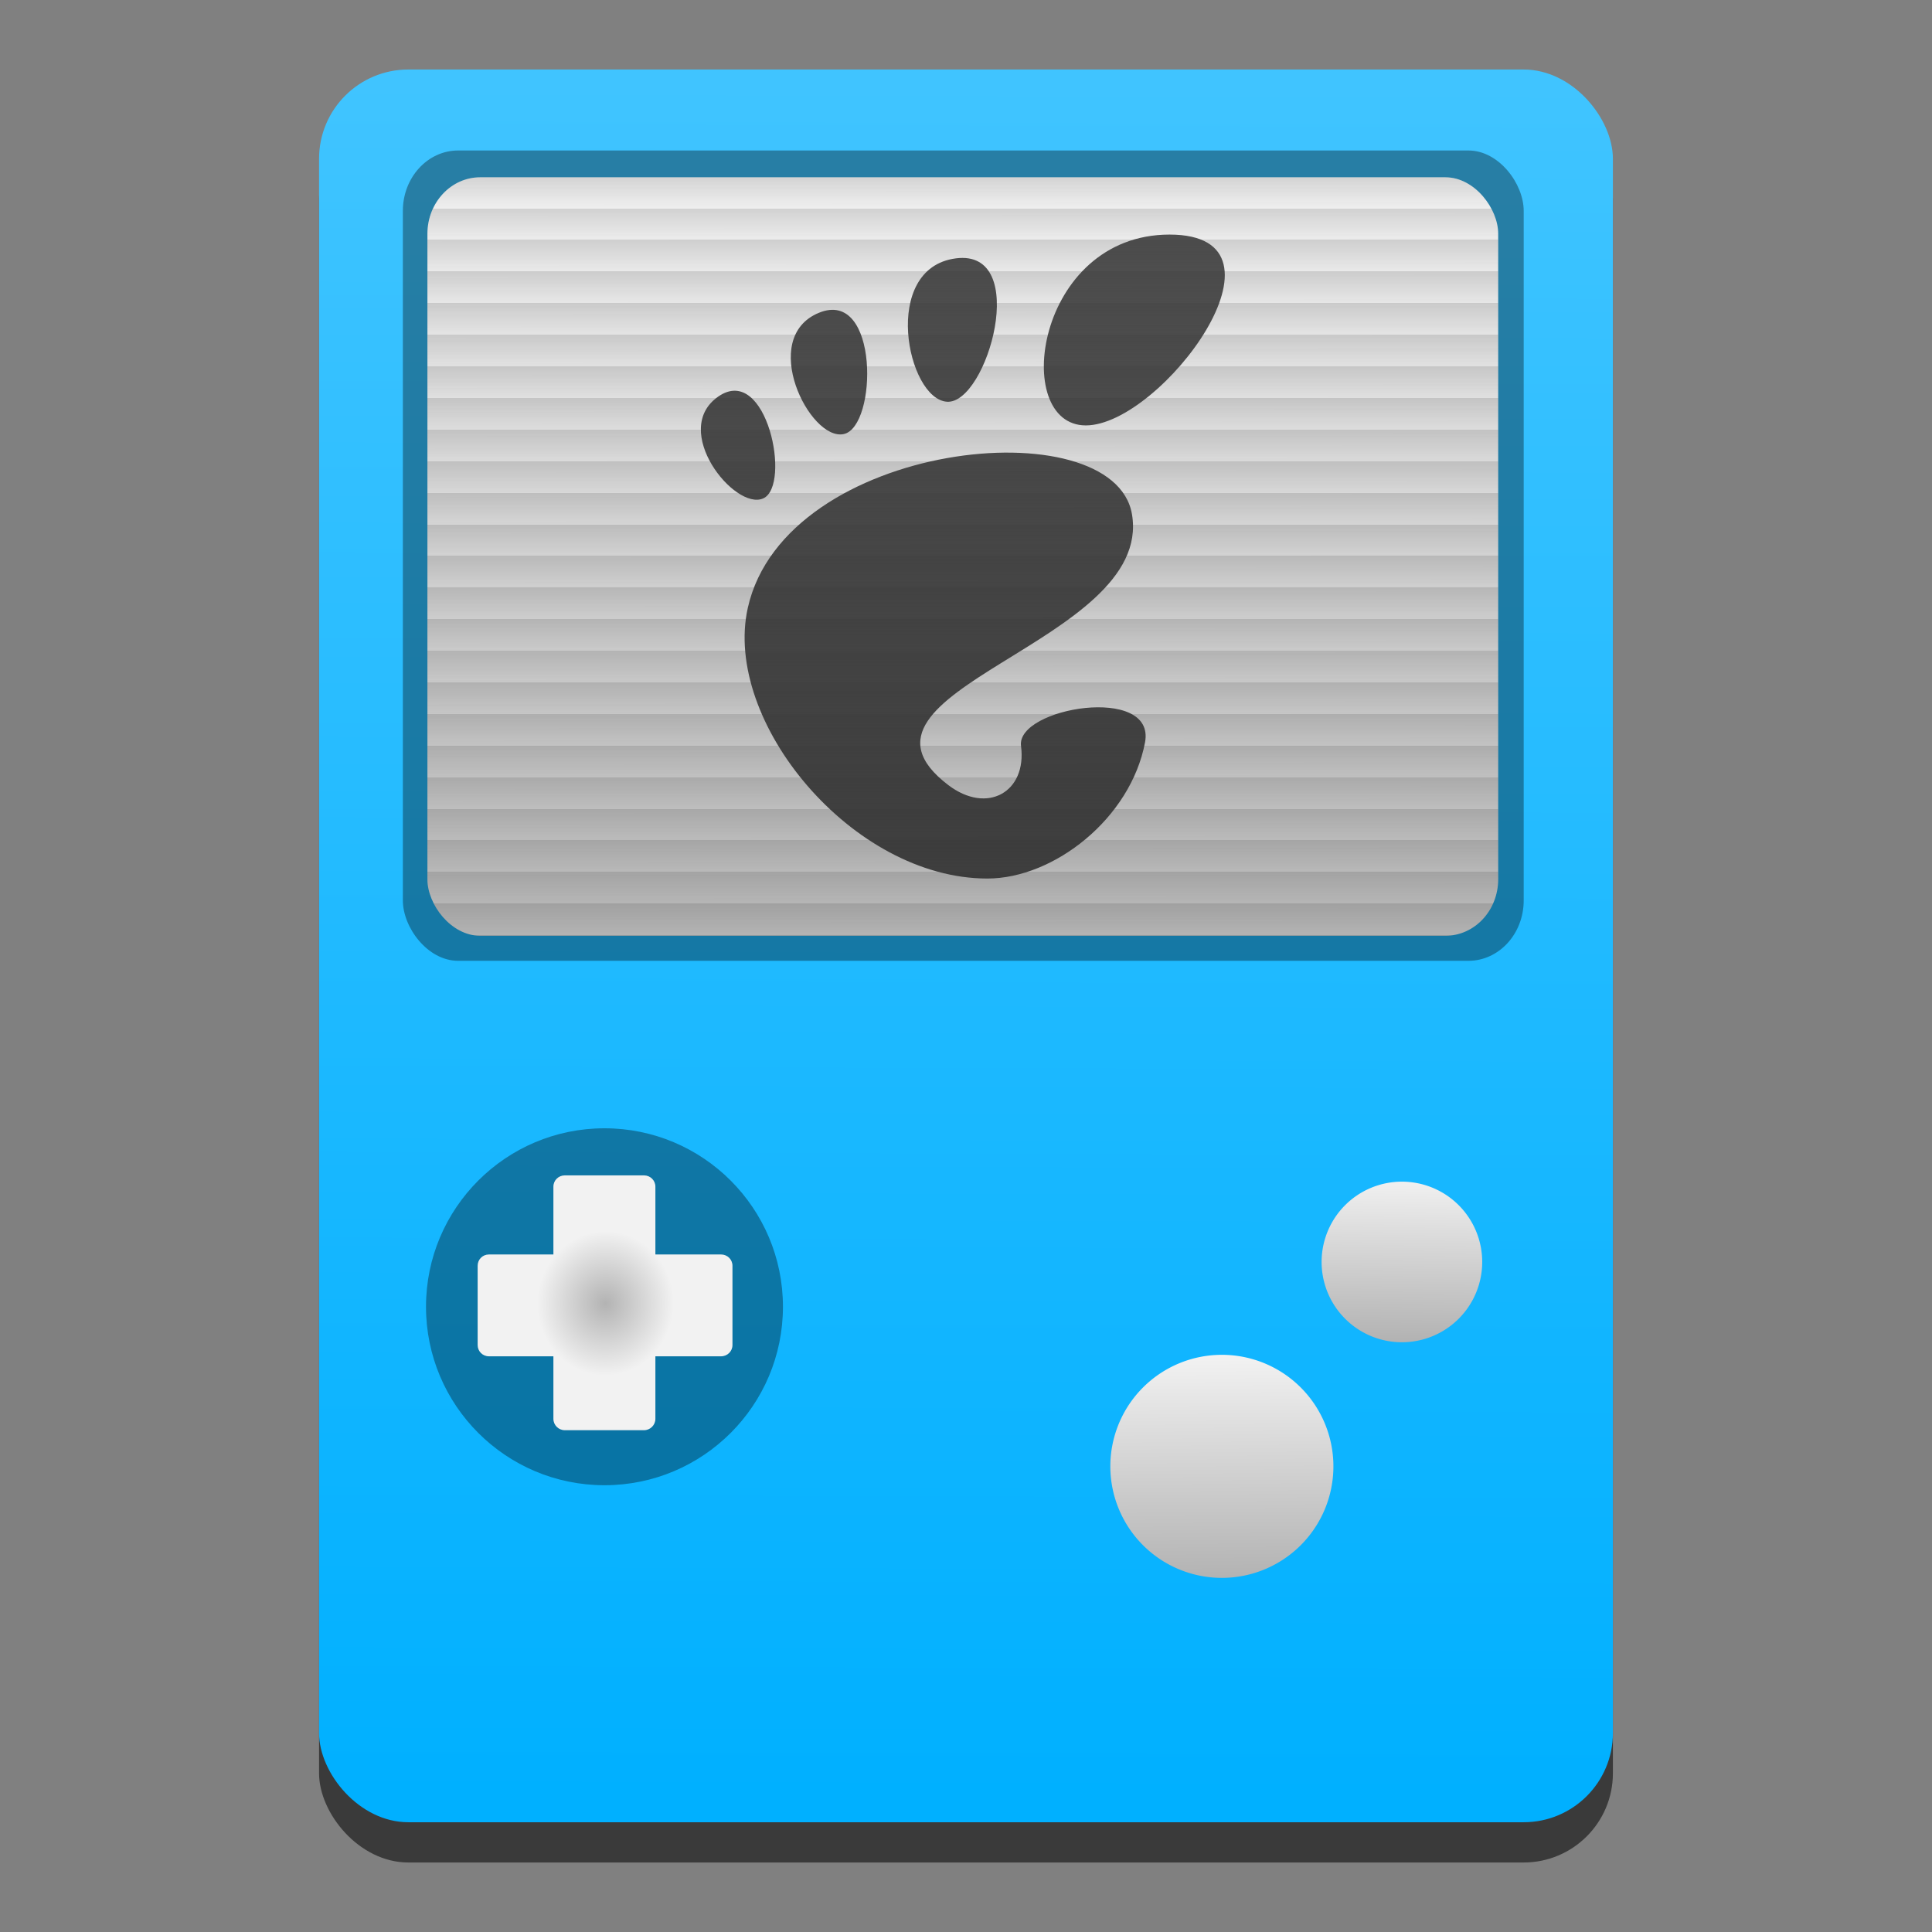
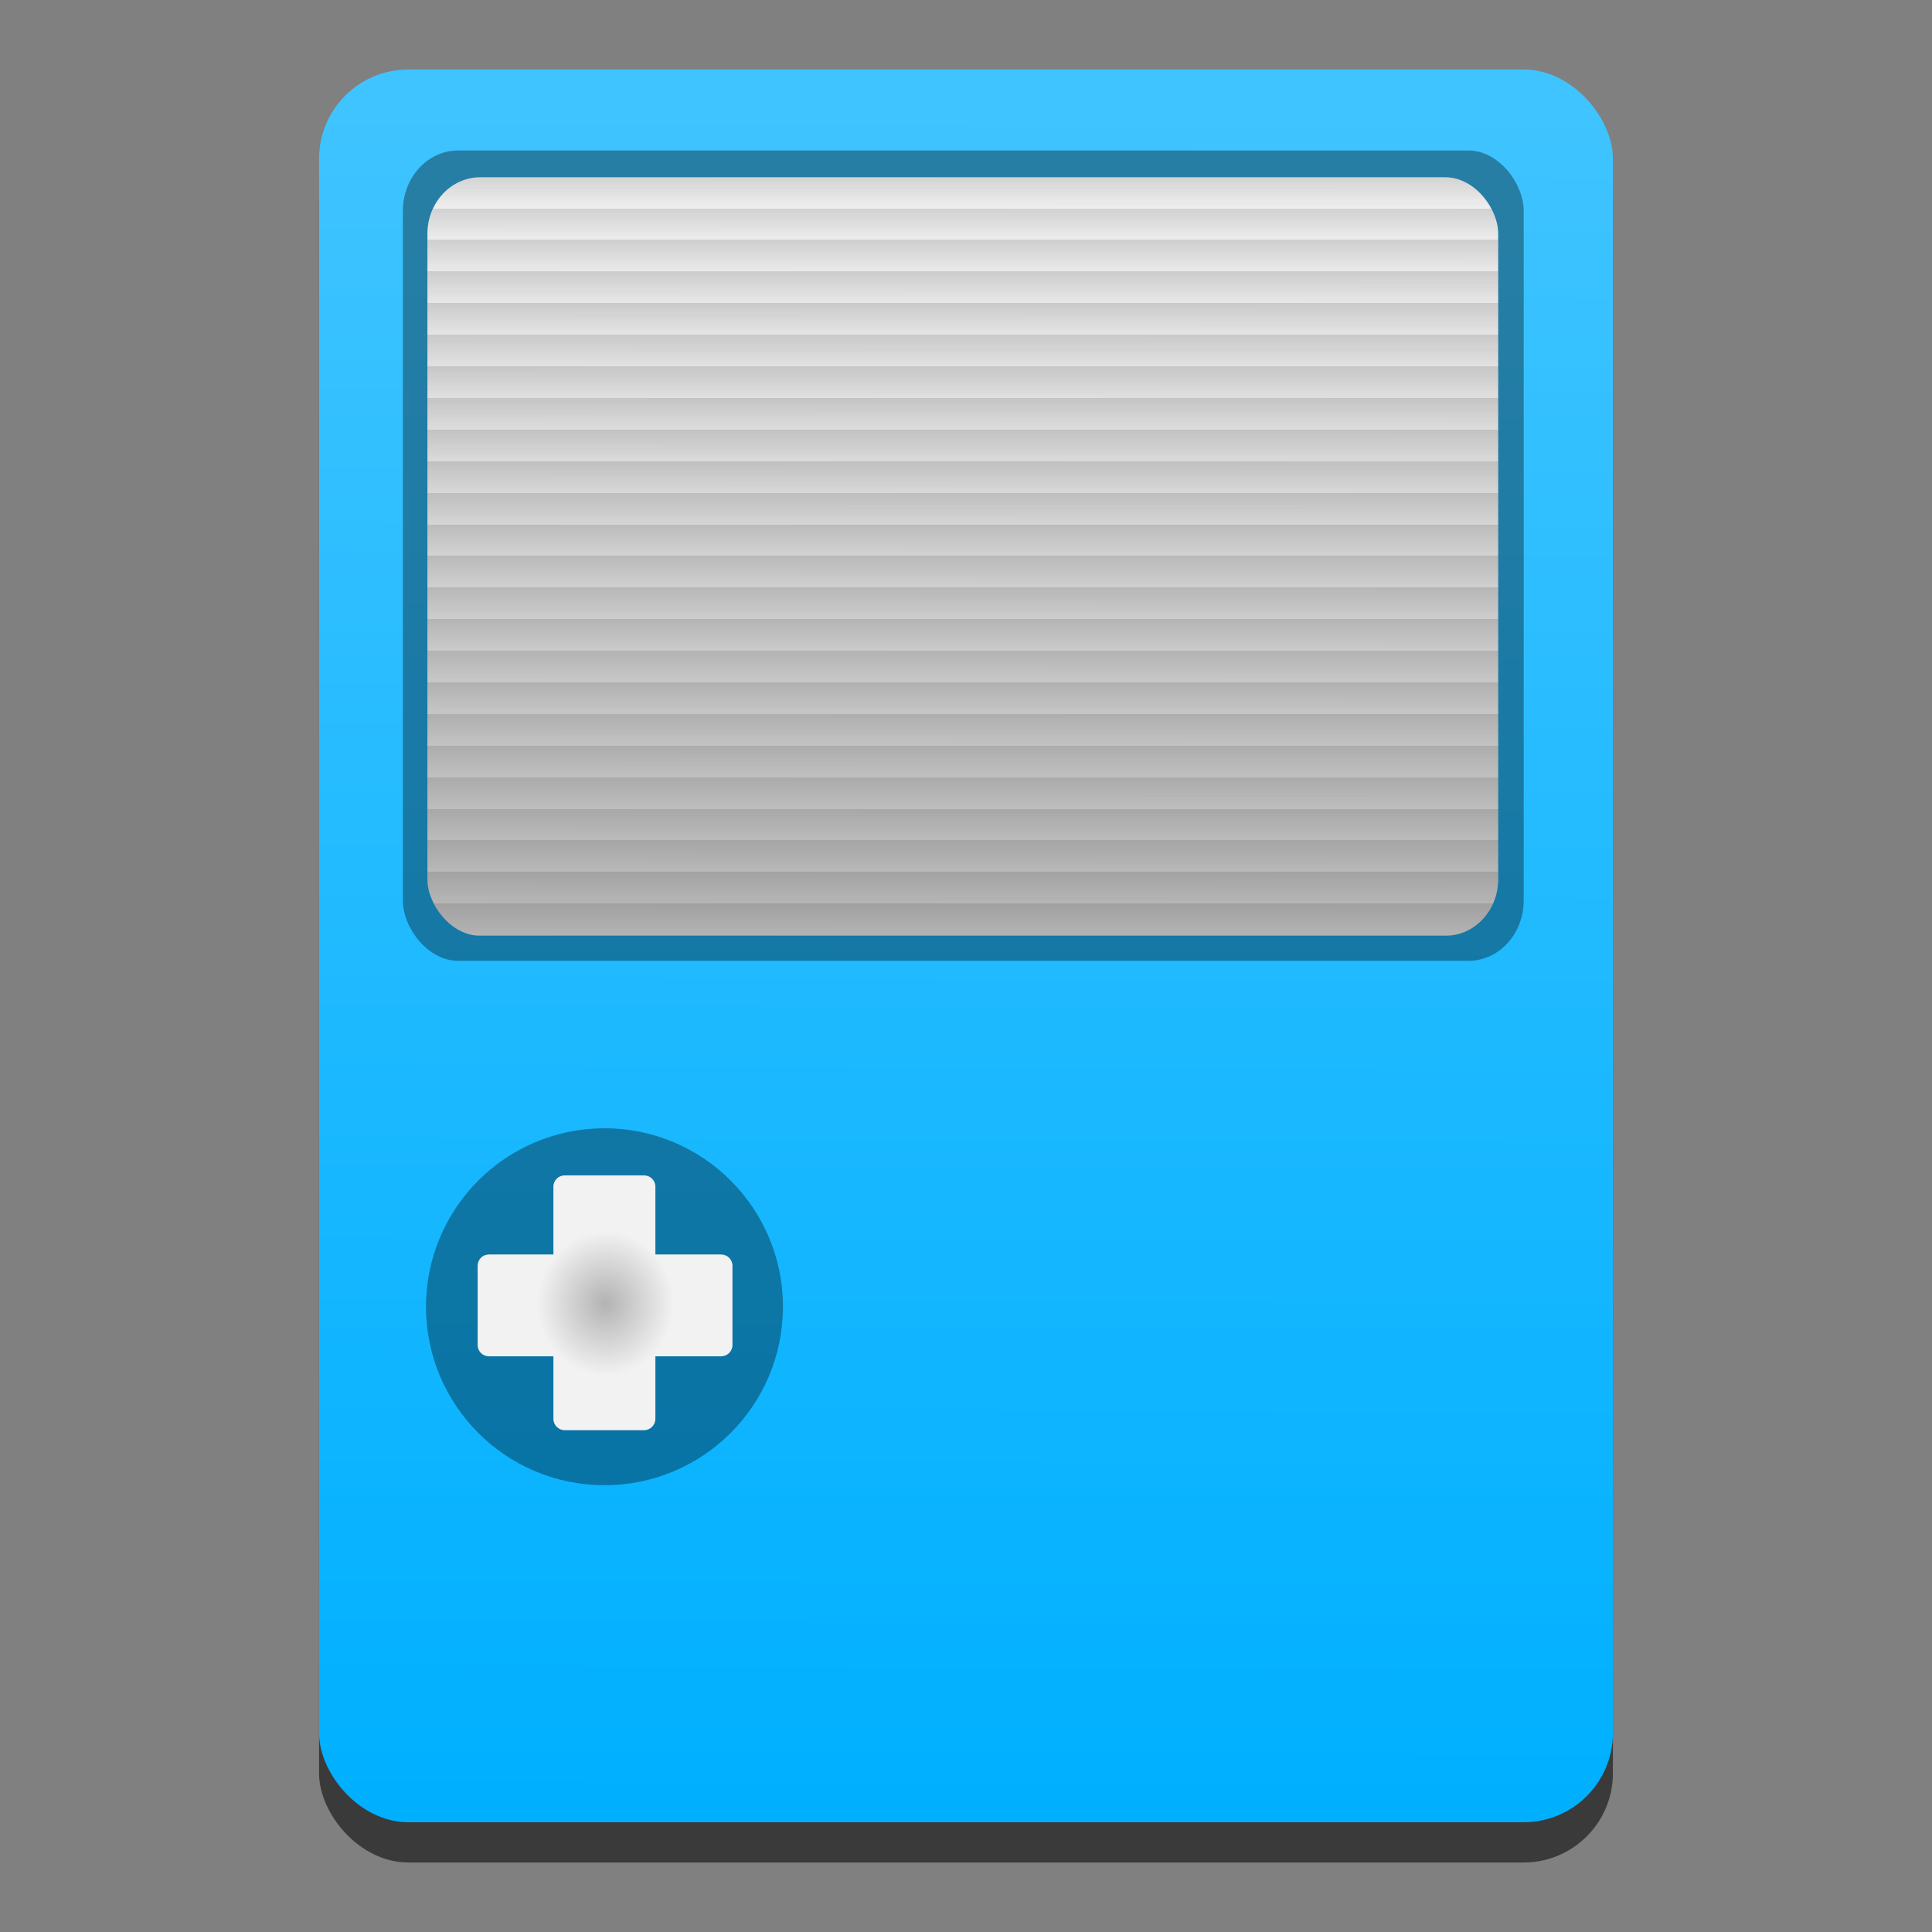
<svg xmlns="http://www.w3.org/2000/svg" xmlns:xlink="http://www.w3.org/1999/xlink" width="48" height="48" viewBox="0 0 48 48">
  <rect x="0" y="0" width="48" height="48" fill="#808080" stroke="none" />
  <linearGradient id="a">
    <stop stop-color="#b3b3b3" offset="0" />
    <stop stop-color="#f2f2f2" offset="1" />
  </linearGradient>
  <linearGradient id="b" x1="23.266" x2="23.201" y1="23.358" y2="4.296" gradientUnits="userSpaceOnUse" xlink:href="#a" />
  <linearGradient id="c" x1="34.851" x2="34.901" y1="33.277" y2="29.245" gradientUnits="userSpaceOnUse" xlink:href="#a" />
  <linearGradient id="d" x1="30.335" x2="30.287" y1="39.18" y2="33.682" gradientUnits="userSpaceOnUse" xlink:href="#a" />
  <radialGradient id="e" cx="14.831" cy="33.775" r="3.49" gradientTransform="matrix(.486 .02 -.021 .514 8.544 14.726)" gradientUnits="userSpaceOnUse" xlink:href="#a" />
  <linearGradient id="f" x1="23.904" x2="24.027" y1="44.621" y2="2.061" gradientUnits="userSpaceOnUse">
    <stop stop-color="#00b0ff" offset="0" />
    <stop stop-color="#40c4ff" offset="1" />
  </linearGradient>
  <linearGradient id="g" x1="-37.661" x2="-37.661" y1="70.254" y2="23.746" gradientUnits="userSpaceOnUse">
    <stop stop-color="#3889e9" offset="0" />
    <stop stop-color="#5ea5fb" offset="1" />
  </linearGradient>
  <linearGradient id="h" x1="23.922" x2="23.922" y1="4.393" y2="5.178" gradientUnits="userSpaceOnUse" spreadMethod="repeat">
    <stop stop-color="#333" stop-opacity=".8" offset="0" />
    <stop stop-color="#333" stop-opacity="0" offset="1" />
  </linearGradient>
  <rect x="7.927" y="2.727" width="32.145" height="43.546" rx="2.217" fill-opacity=".549" />
  <rect x="7.927" y="1.727" width="32.145" height="43.546" rx="2.217" fill="url(#f)" />
  <rect x="10.009" y="3.739" width="27.847" height="20.132" rx="1.373" ry="1.499" fill-opacity=".353" />
  <rect x="10.619" y="4.405" width="26.603" height="18.844" rx="1.311" ry="1.403" fill="url(#b)" />
  <circle cx="15.018" cy="32.466" r="4.434" fill-opacity=".353" />
  <path d="m14.032 29.202c-.156 0-.283.124-.283.28v1.685h-1.602c-.156 0-.28.124-.28.28v1.97c0 .156.124.28.28.28h1.602v1.553c0 .156.127.283.283.283h1.968c.156 0 .283-.127.283-.283v-1.553h1.632c.156 0 .283-.124.283-.28v-1.97c0-.156-.127-.28-.283-.28h-1.632v-1.685c-0-.156-.127-.28-.283-.28z" fill="url(#e)" />
-   <path d="m36.825 31.353a1.995 1.995 0 0 1-1.995 1.995 1.995 1.995 0 0 1-1.995-1.995 1.995 1.995 0 0 1 1.995-1.995 1.995 1.995 0 0 1 1.995 1.995z" fill="url(#c)" />
-   <path d="m33.128 36.431a2.771 2.771 0 0 1-2.771 2.771 2.771 2.771 0 0 1-2.771-2.771 2.771 2.771 0 0 1 2.771-2.771 2.771 2.771 0 0 1 2.771 2.771z" fill="url(#d)" />
+   <path d="m33.128 36.431z" fill="url(#d)" />
  <circle cx="-36" cy="47" r="0" fill="url(#g)" />
-   <path d="m25.367 18.533c.15 1.144-.839 1.709-1.808.971-3.083-2.347 5.105-3.518 4.565-6.725-.448-2.662-8.615-1.842-9.545 2.323-.63 2.817 2.591 6.725 5.952 6.725 1.653 0 3.56-1.493 3.917-3.384.272-1.442-3.206-.864-3.081.09zm-4.408-7.748c.844-.172.89-3.635-.615-3.013-1.506.621-.229 3.186.615 3.013zm-1.998 1.598c.709-.312.091-3.365-1.114-2.532-1.205.833.405 2.844 1.114 2.532zm4.569-2.402c.997.061 2.091-3.805.217-3.562-1.873.243-1.214 3.501-.217 3.562zm5.527-4.153c-3.329 0-3.953 4.741-2.08 4.741 1.872 0 5.409-4.741 2.08-4.741z" fill-opacity=".667" />
  <rect x="10.619" y="4.405" width="26.603" height="18.844" rx="1.311" ry="1.403" fill="url(#h)" fill-rule="evenodd" opacity=".2" />
</svg>